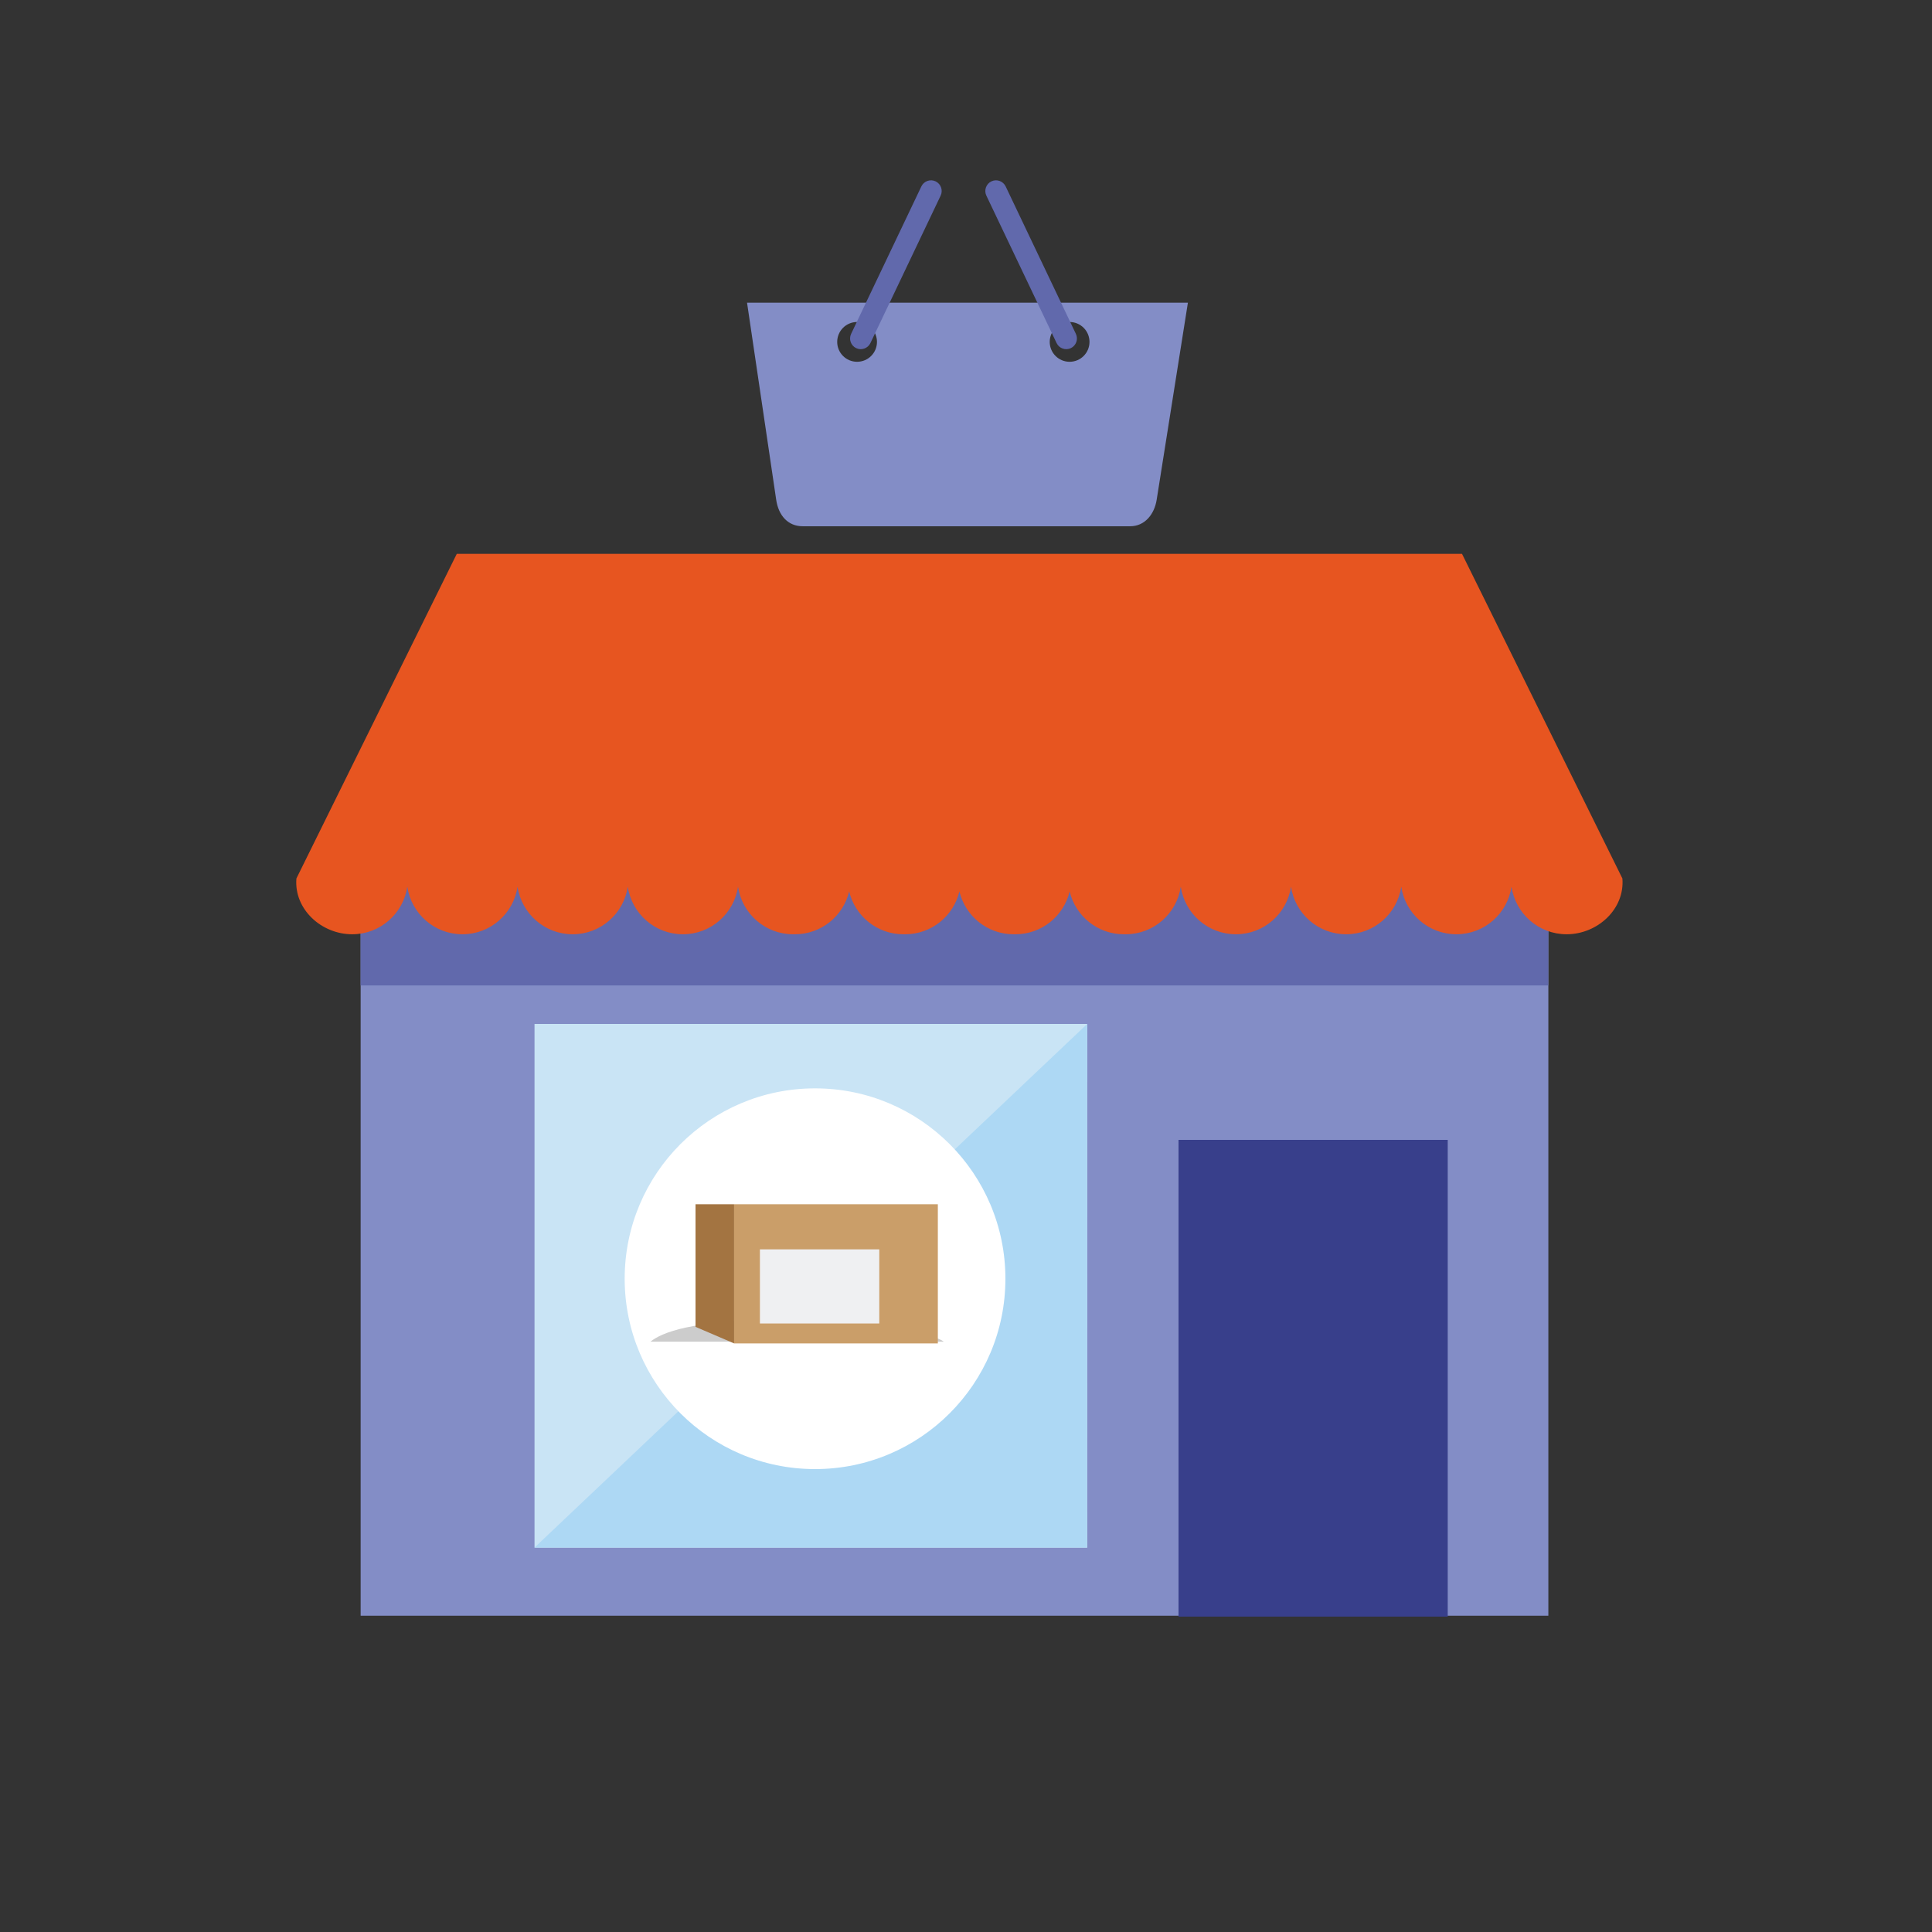
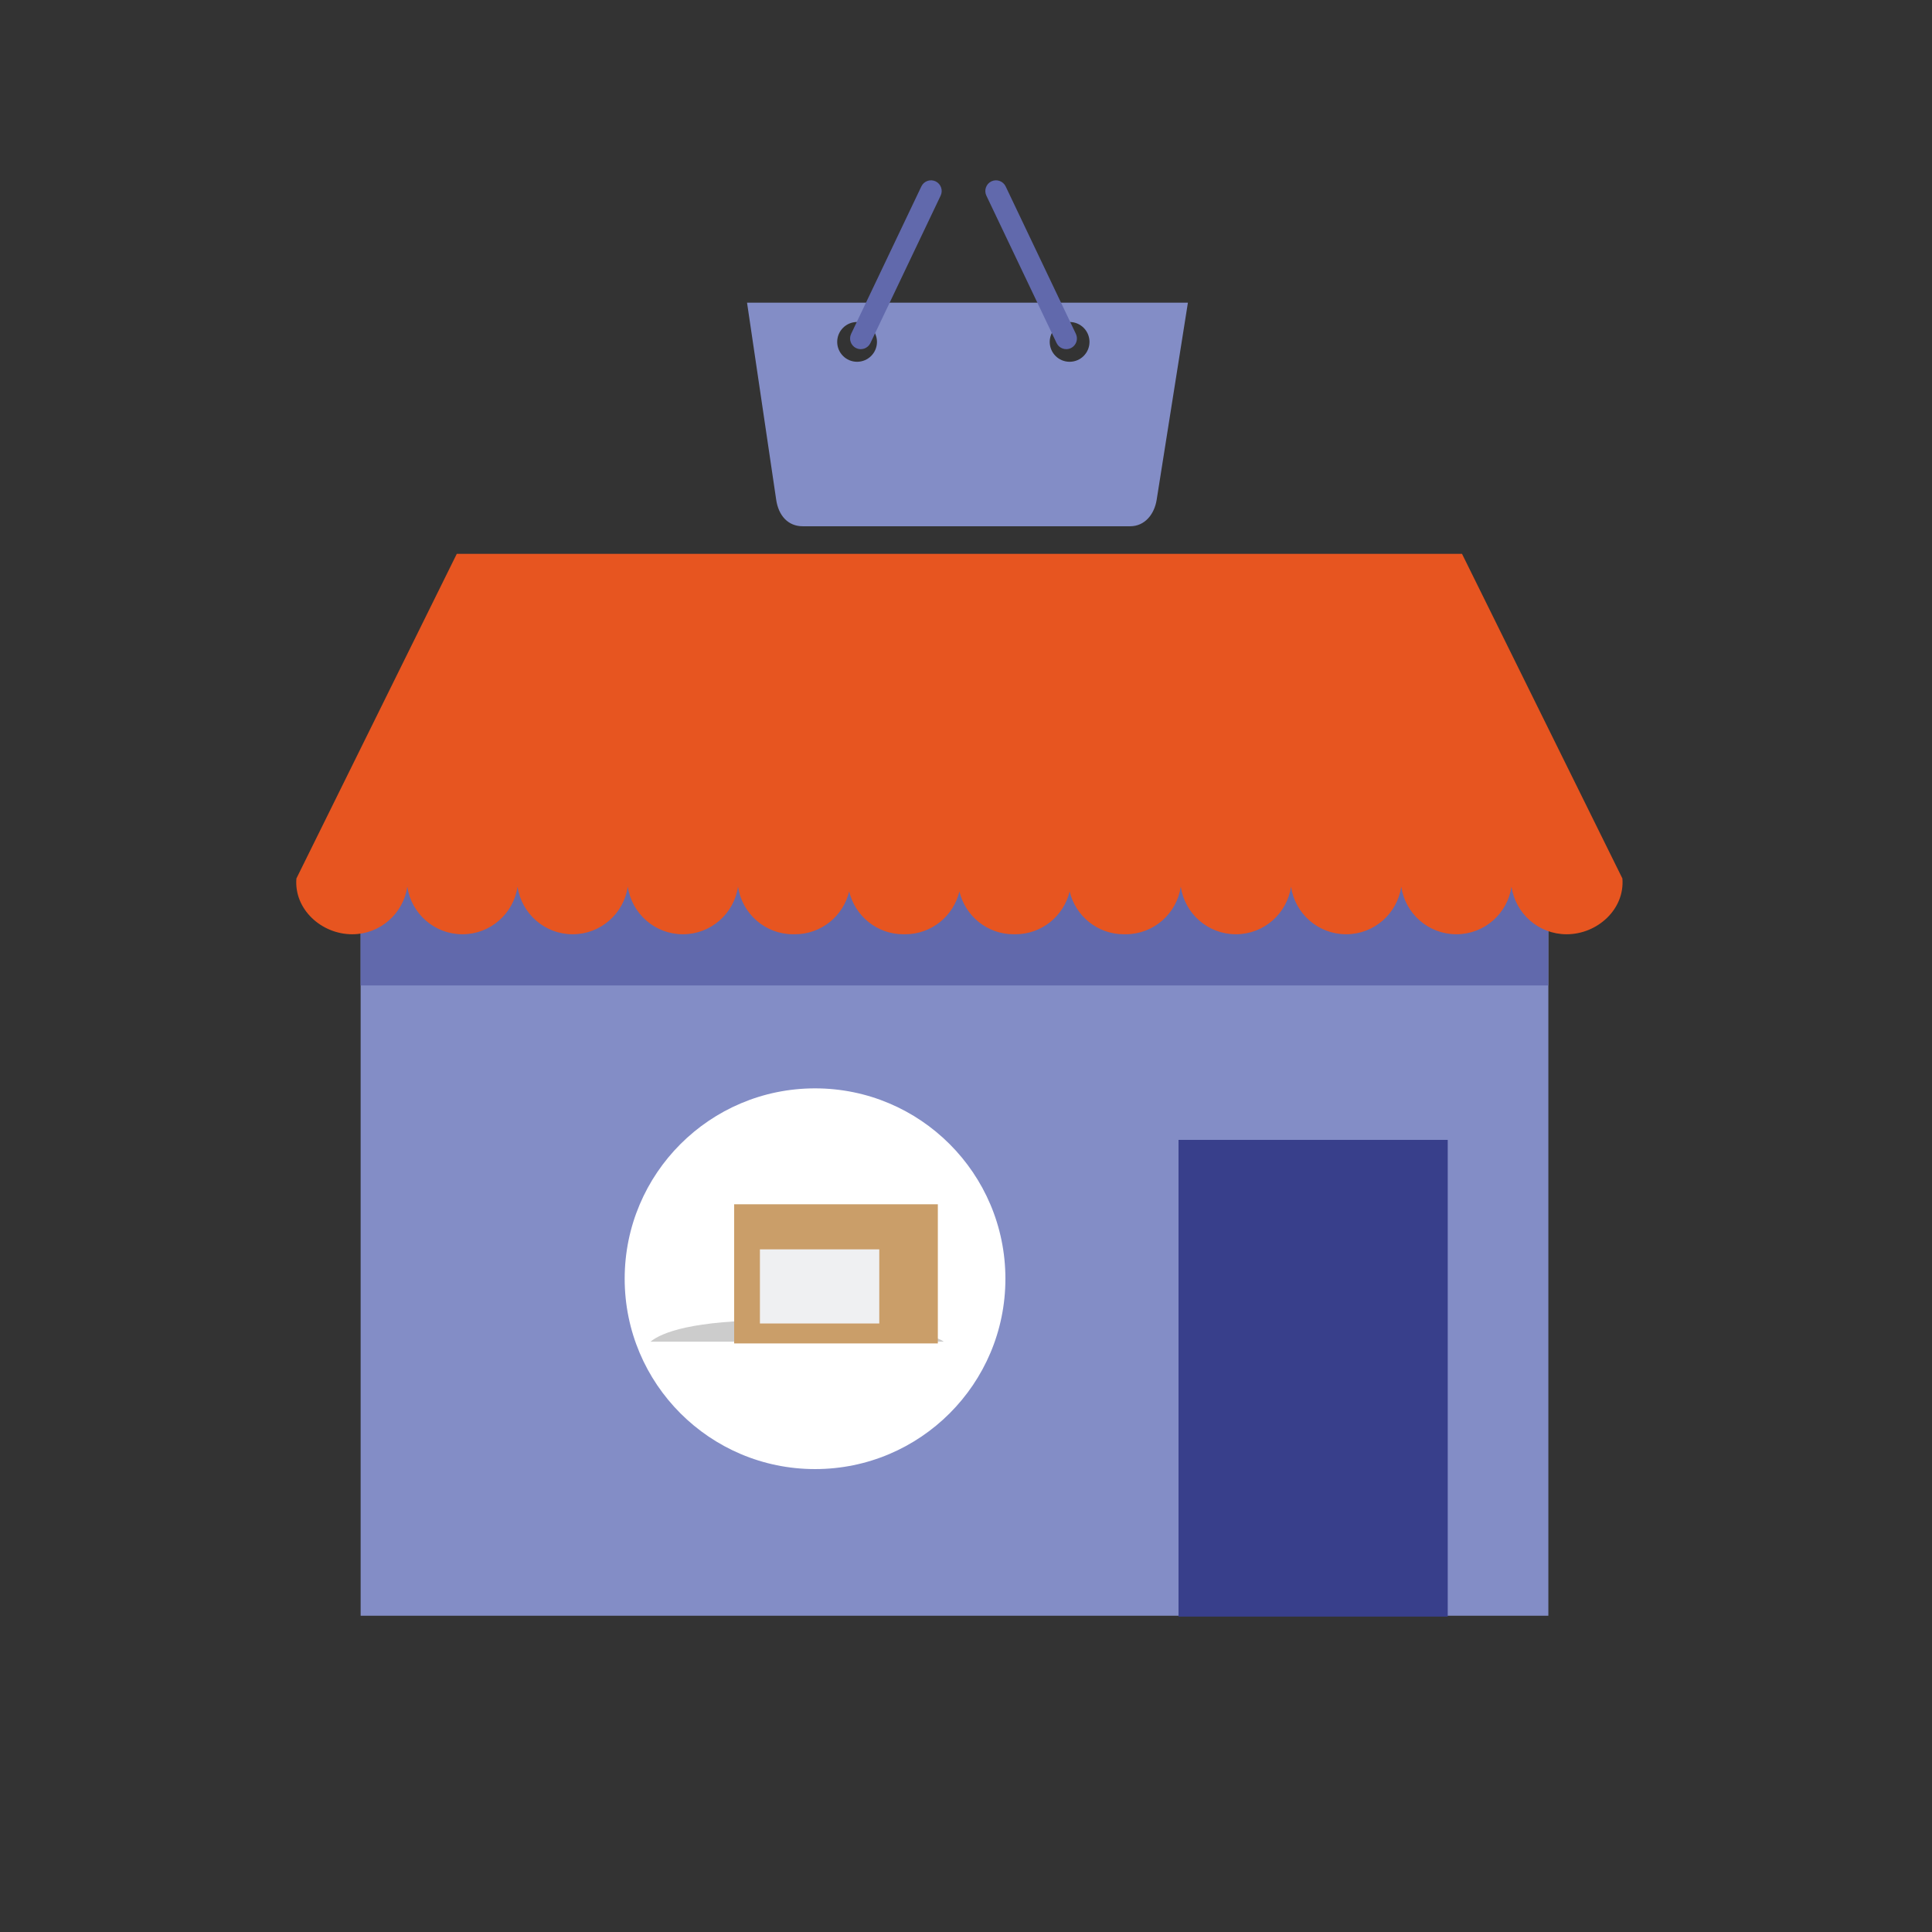
<svg xmlns="http://www.w3.org/2000/svg" width="300" height="300" viewBox="0 0 300 300" fill="none">
  <rect x="0" y="0" width="300" height="300" fill="#333333" stroke="none" />
  <path fill-rule="evenodd" clip-rule="evenodd" d="M56 250.89H240.428V135H56V250.89Z" fill="#838DC6" />
-   <path fill-rule="evenodd" clip-rule="evenodd" d="M83 240.32H168.821V159H83V240.32Z" fill="#C9E4F5" />
  <path fill-rule="evenodd" clip-rule="evenodd" d="M56 153.018H240.412V132H56V153.018Z" fill="#6169AC" />
  <path fill-rule="evenodd" clip-rule="evenodd" d="M251.925 136.41L251.922 136.403C251.919 136.396 251.913 136.383 251.901 136.362L227.021 86H179.552H118.399H70.93L46.05 136.362C46.038 136.382 46.032 136.395 46.029 136.402L46.025 136.41C45.63 141.178 49.904 145.072 54.688 145.072C59.039 145.072 62.63 141.859 63.246 137.68C63.862 141.859 67.453 145.072 71.805 145.072C76.157 145.072 79.749 141.859 80.364 137.679C80.98 141.859 84.572 145.072 88.924 145.072C93.275 145.072 96.866 141.859 97.482 137.679C98.097 141.859 101.689 145.072 106.041 145.072C110.392 145.072 113.984 141.859 114.599 137.679C115.215 141.859 118.807 145.072 123.158 145.072C123.206 145.072 123.252 145.066 123.299 145.066C123.346 145.066 123.391 145.072 123.439 145.072C127.53 145.072 130.95 142.233 131.857 138.42C132.765 142.233 136.185 145.072 140.276 145.072C140.323 145.072 140.369 145.066 140.416 145.066C140.464 145.066 140.51 145.072 140.556 145.072C144.648 145.072 148.068 142.233 148.976 138.42C149.883 142.233 153.302 145.072 157.393 145.072C157.441 145.072 157.487 145.066 157.534 145.066C157.581 145.066 157.627 145.072 157.674 145.072C161.765 145.072 165.186 142.233 166.093 138.42C167.001 142.233 170.42 145.072 174.512 145.072C174.559 145.072 174.605 145.066 174.651 145.066C174.699 145.066 174.745 145.072 174.792 145.072C179.143 145.072 182.735 141.859 183.351 137.679C183.966 141.859 187.558 145.072 191.91 145.072C196.261 145.072 199.853 141.859 200.468 137.68C201.084 141.859 204.676 145.072 209.027 145.072C213.38 145.072 216.97 141.859 217.586 137.679C218.202 141.859 221.793 145.072 226.145 145.072C230.496 145.072 234.088 141.859 234.704 137.679C235.319 141.859 238.911 145.072 243.262 145.072C248.047 145.072 252.32 141.178 251.925 136.41Z" fill="#E75520" />
  <path fill-rule="evenodd" clip-rule="evenodd" d="M166.088 56.177C164.382 56.177 163 54.795 163 53.089C163 51.383 164.382 50 166.088 50C167.794 50 169.176 51.383 169.176 53.089C169.176 54.795 167.794 56.177 166.088 56.177ZM133.088 56.177C131.382 56.177 130 54.795 130 53.089C130 51.383 131.382 50 133.088 50C134.794 50 136.176 51.383 136.176 53.089C136.176 54.795 134.794 56.177 133.088 56.177ZM116 47L120.526 77.593C120.887 80.074 122.373 81.718 124.651 81.718H175.484C177.762 81.718 179.252 79.862 179.609 77.593L184.458 47H116Z" fill="#838DC6" />
  <path fill-rule="evenodd" clip-rule="evenodd" d="M145.28 28.16C144.456 27.768 143.461 28.121 143.069 28.945L132.16 51.846C131.768 52.671 132.121 53.666 132.945 54.058C133.769 54.451 134.764 54.097 135.157 53.273L146.065 30.372C146.458 29.548 146.104 28.553 145.28 28.16Z" fill="#6169AC" />
  <path fill-rule="evenodd" clip-rule="evenodd" d="M153.945 28.16C154.769 27.768 155.764 28.121 156.157 28.945L167.064 51.846C167.458 52.671 167.104 53.666 166.28 54.058C165.456 54.451 164.461 54.097 164.069 53.273L153.16 30.372C152.768 29.548 153.121 28.553 153.945 28.16Z" fill="#6169AC" />
  <path fill-rule="evenodd" clip-rule="evenodd" d="M183 251.027H224.802V177H183V251.027Z" fill="#383F8B" />
-   <path fill-rule="evenodd" clip-rule="evenodd" d="M168.812 191.993L168.804 240.305H83L168.817 159L168.812 191.993Z" fill="#ADD8F4" />
  <path fill-rule="evenodd" clip-rule="evenodd" d="M156.119 198.56C156.119 214.885 142.885 228.119 126.56 228.119C110.234 228.119 97 214.885 97 198.56C97 182.234 110.234 169 126.56 169C142.885 169 156.119 182.234 156.119 198.56Z" fill="white" />
  <path opacity="0.2" fill-rule="evenodd" clip-rule="evenodd" d="M101 208.338C102.733 206.917 107.474 205 120.552 205C133.631 205 144.813 206.917 146.547 208.338H101Z" fill="black" />
  <path fill-rule="evenodd" clip-rule="evenodd" d="M114 208.606H145.628V187H114V208.606Z" fill="#CA9E69" />
  <path fill-rule="evenodd" clip-rule="evenodd" d="M118 205.509H136.534V194H118V205.509Z" fill="#EFF0F2" />
-   <path fill-rule="evenodd" clip-rule="evenodd" d="M108 206.035L113.993 208.604V187L108 187.003V206.035Z" fill="#A37441" />
</svg>